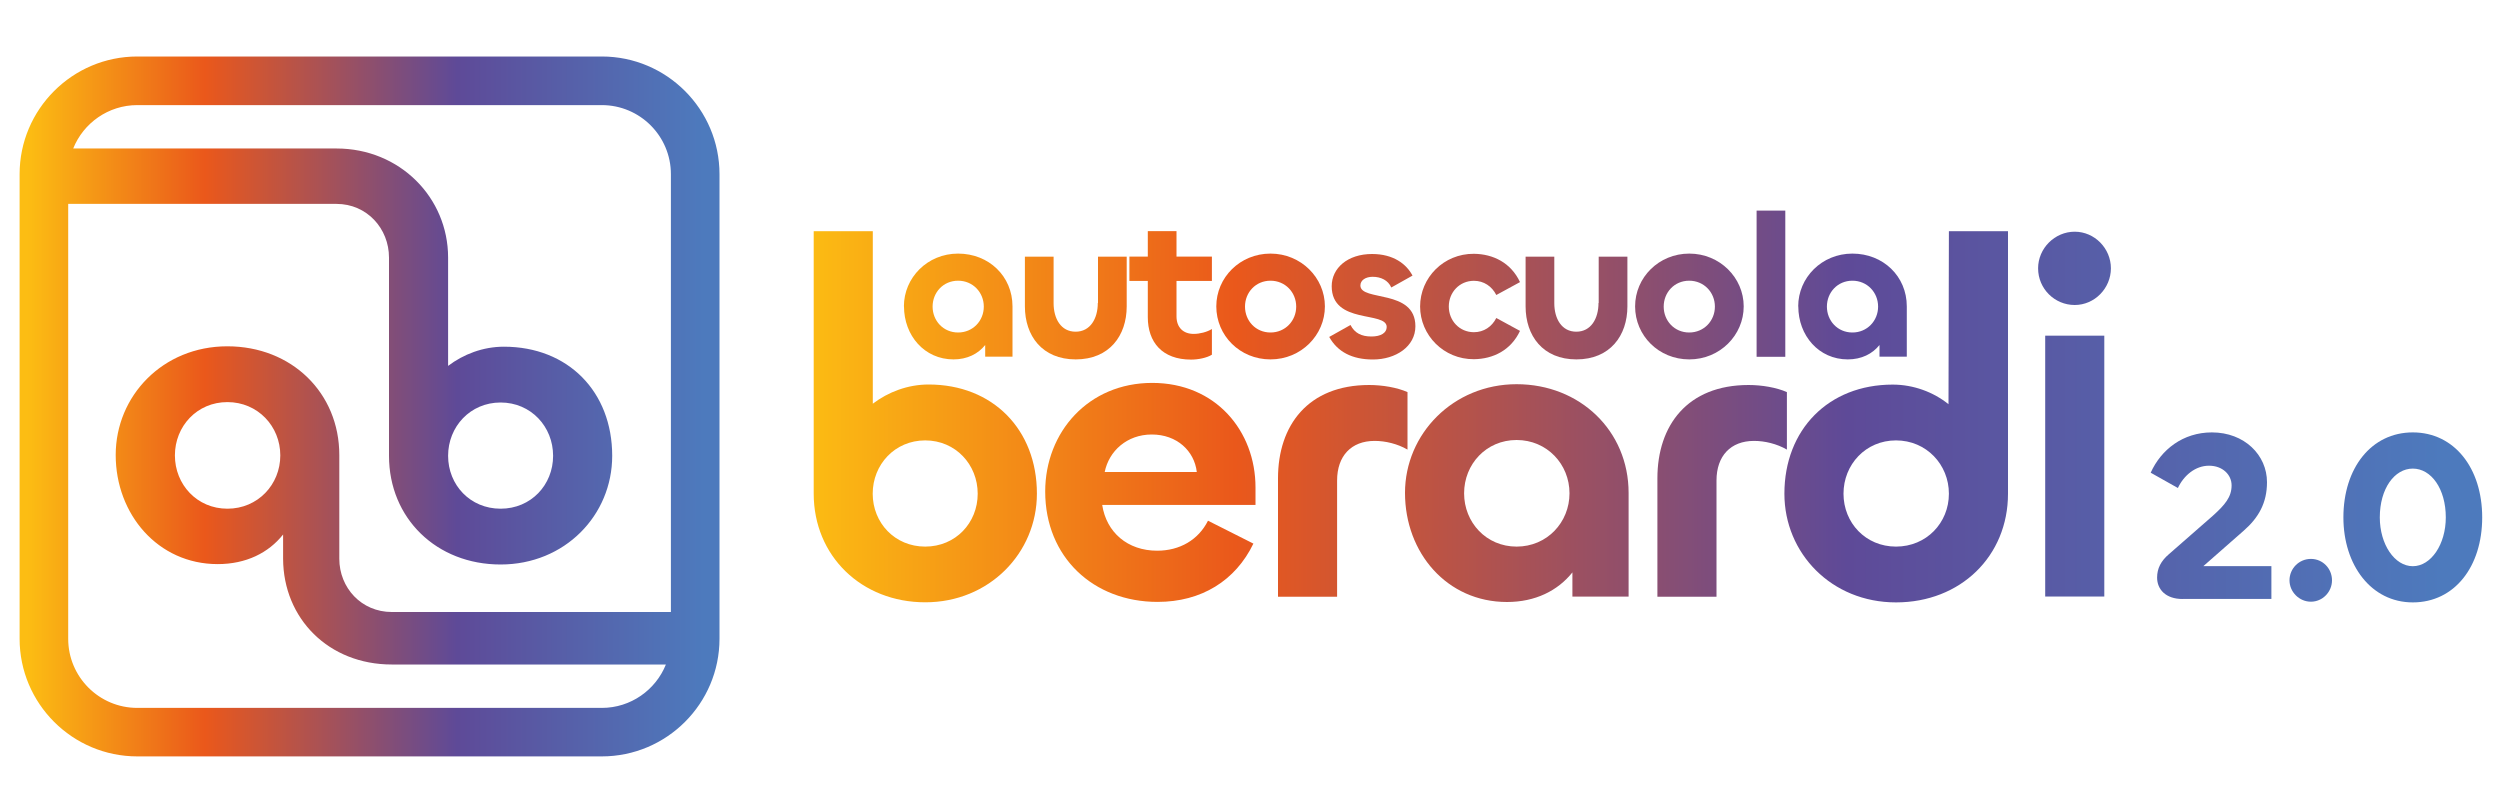
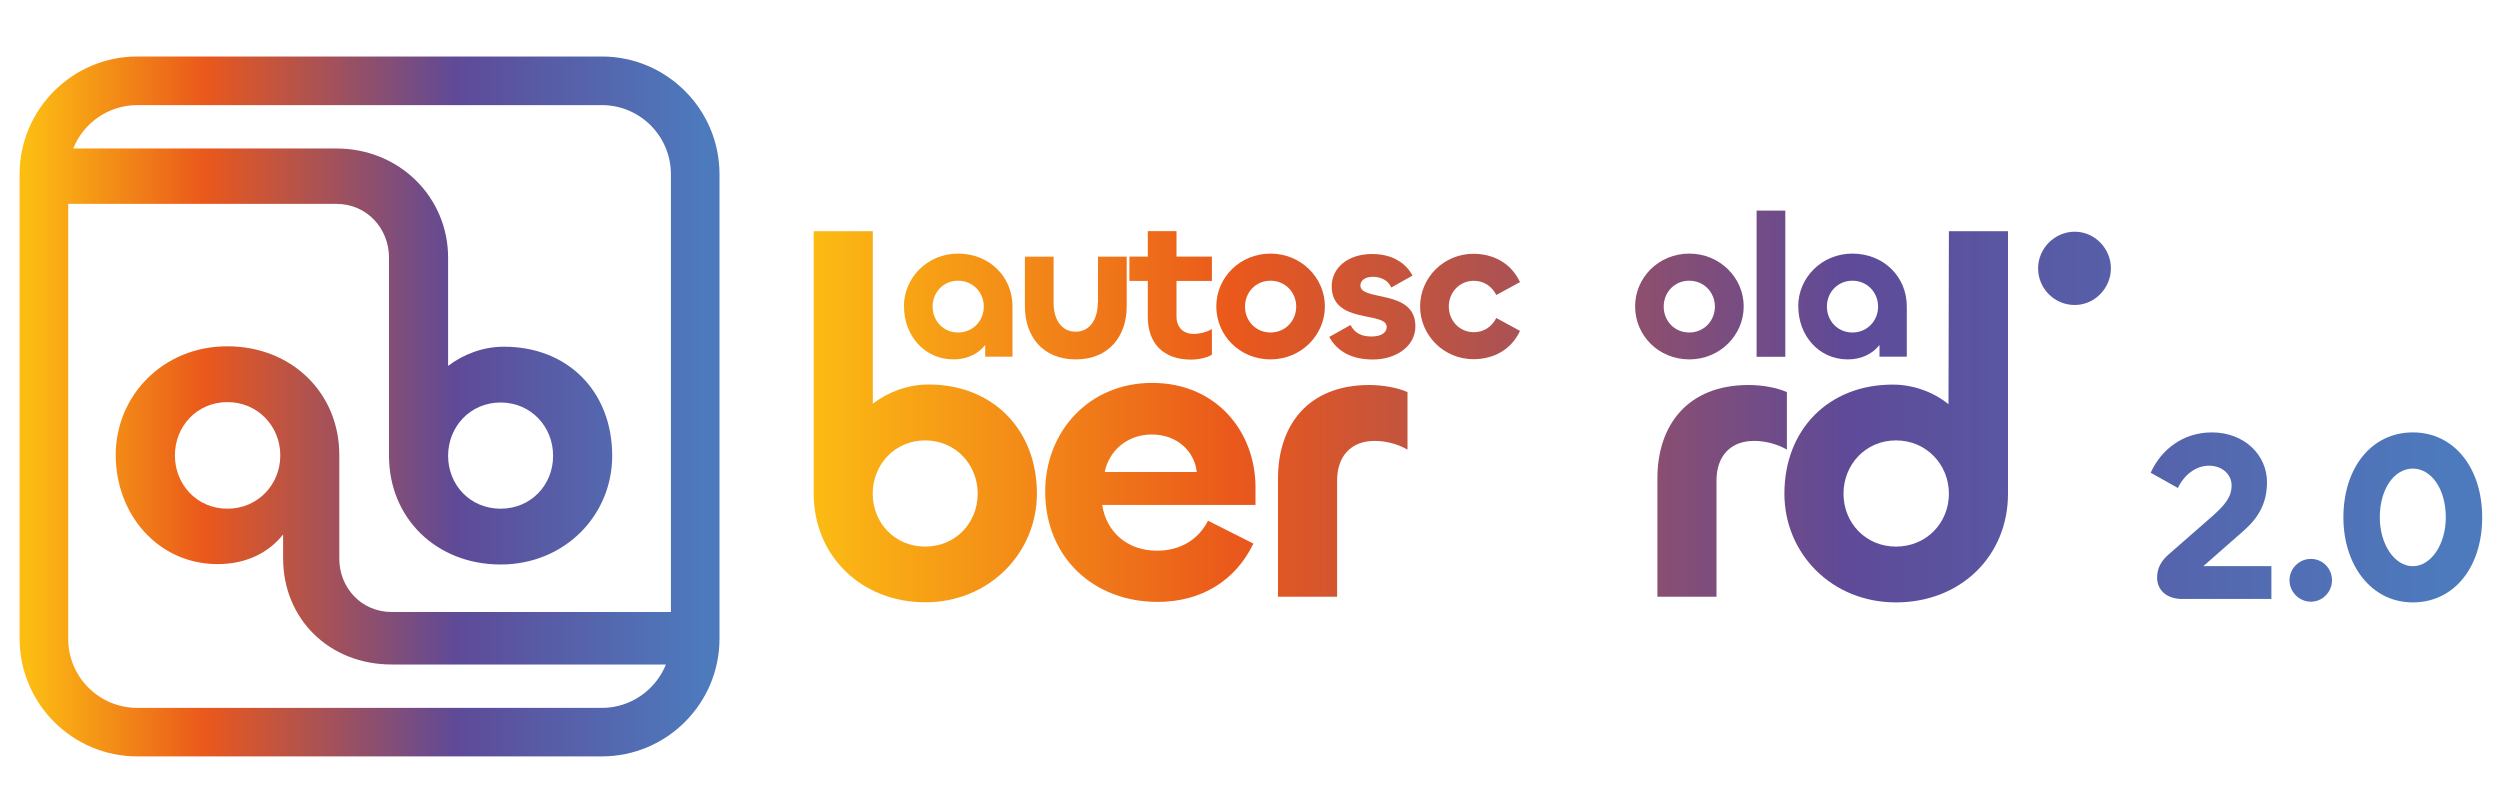
<svg xmlns="http://www.w3.org/2000/svg" xmlns:xlink="http://www.w3.org/1999/xlink" id="autoscuola-berardi" width="250" height="80" viewBox="0 0 250 80">
  <defs>
    <style>.w{fill:url(#b);}.w,.x,.y,.z,.aa,.ab,.ac,.ad,.ae,.af,.ag,.ah,.ai,.aj,.ak,.al,.am,.an,.ao,.ap,.aq{stroke-width:0px;}.x{fill:url(#v);}.y{fill:url(#c);}.z{fill:url(#e);}.aa{fill:url(#u);}.ab{fill:url(#t);}.ac{fill:url(#f);}.ad{fill:url(#d);}.ae{fill:url(#s);}.af{fill:url(#j);}.ag{fill:url(#q);}.ah{fill:url(#r);}.ai{fill:url(#i);}.aj{fill:url(#h);}.ak{fill:url(#m);}.al{fill:url(#g);}.am{fill:url(#o);}.an{fill:url(#p);}.ao{fill:url(#k);}.ap{fill:url(#n);}.aq{fill:url(#l);}</style>
    <linearGradient id="b" x1="80.47" y1="30.65" x2="245.99" y2="30.65" gradientUnits="userSpaceOnUse">
      <stop offset="0" stop-color="#fcbd13" />
      <stop offset=".26" stop-color="#ea581b" />
      <stop offset=".63" stop-color="#5e4a98" />
      <stop offset=".99" stop-color="#4d7abd" />
    </linearGradient>
    <linearGradient id="c" x1="80.47" y1="30.8" x2="245.99" y2="30.8" xlink:href="#b" />
    <linearGradient id="d" x1="80.47" y1="29.54" x2="245.99" y2="29.54" xlink:href="#b" />
    <linearGradient id="e" x1="80.47" x2="245.99" xlink:href="#b" />
    <linearGradient id="f" x1="80.47" y1="30.68" x2="245.99" y2="30.68" xlink:href="#b" />
    <linearGradient id="g" x1="80.47" y1="30.66" x2="245.99" y2="30.66" xlink:href="#b" />
    <linearGradient id="h" x1="80.47" y1="30.8" x2="245.99" y2="30.8" xlink:href="#b" />
    <linearGradient id="i" x1="80.47" x2="245.99" xlink:href="#b" />
    <linearGradient id="j" x1="80.47" y1="28.37" x2="245.99" y2="28.37" xlink:href="#b" />
    <linearGradient id="k" x1="80.47" x2="245.99" xlink:href="#b" />
    <linearGradient id="l" x1="80.47" y1="41.68" x2="245.99" y2="41.68" xlink:href="#b" />
    <linearGradient id="m" x1="80.47" y1="49.24" x2="245.99" y2="49.24" xlink:href="#b" />
    <linearGradient id="n" x1="80.47" y1="49.08" x2="245.99" y2="49.08" xlink:href="#b" />
    <linearGradient id="o" x1="80.47" y1="49.31" x2="245.99" y2="49.31" xlink:href="#b" />
    <linearGradient id="p" y1="49.08" x2="245.99" y2="49.08" xlink:href="#b" />
    <linearGradient id="q" x1="80.47" y1="41.68" x2="245.99" y2="41.68" xlink:href="#b" />
    <linearGradient id="r" x1="80.47" y1="41.41" x2="245.99" y2="41.41" xlink:href="#b" />
    <linearGradient id="s" x1="80.47" y1="51.57" x2="245.99" y2="51.57" xlink:href="#b" />
    <linearGradient id="t" x1="80.47" y1="58.03" x2="245.99" y2="58.03" xlink:href="#b" />
    <linearGradient id="u" y1="51.74" x2="245.99" y2="51.74" xlink:href="#b" />
    <linearGradient id="v" x1="2.74" y1="40.65" x2="70.99" y2="40.65" xlink:href="#b" />
  </defs>
  <path class="w" d="M90.39,30.64c0-2.87,2.35-5.28,5.42-5.28s5.44,2.26,5.44,5.28v5.03h-2.73v-1.17c-.71.89-1.8,1.44-3.17,1.44-2.91,0-4.95-2.39-4.95-5.3ZM98.38,30.66c0-1.42-1.09-2.59-2.57-2.59s-2.55,1.17-2.55,2.59,1.07,2.59,2.55,2.59,2.57-1.17,2.57-2.59Z" />
  <path class="y" d="M109.8,30.3v-4.63h2.87v4.97c0,2.93-1.74,5.3-5.1,5.3s-5.08-2.37-5.08-5.3v-4.97h2.87v4.65c0,1.54.73,2.85,2.2,2.85s2.22-1.31,2.22-2.87Z" />
  <path class="ad" d="M114.78,31.71v-3.62h-1.84v-2.43h1.84v-2.55h2.87v2.55h3.54v2.43h-3.54v3.54c0,1.11.67,1.76,1.72,1.76.59,0,1.33-.18,1.82-.49v2.57c-.51.32-1.38.49-2.08.49-2.89,0-4.33-1.74-4.33-4.25Z" />
  <path class="z" d="M121.63,30.64c0-2.89,2.37-5.28,5.42-5.28s5.44,2.41,5.44,5.28-2.37,5.3-5.44,5.3-5.42-2.39-5.42-5.3ZM129.62,30.66c0-1.42-1.09-2.59-2.57-2.59s-2.55,1.17-2.55,2.59,1.07,2.59,2.55,2.59,2.57-1.17,2.57-2.59Z" />
  <path class="ac" d="M132.93,33.69l2.12-1.19c.42.81,1.09,1.15,2.1,1.15.93,0,1.52-.36,1.52-.95,0-1.62-5.5-.22-5.5-4.08,0-1.8,1.58-3.22,4.04-3.22,2.14,0,3.44,1.01,4.04,2.16l-2.12,1.19c-.32-.73-1.05-1.07-1.86-1.07-.71,0-1.23.34-1.23.87,0,1.62,5.5.32,5.5,4.08,0,2.02-1.96,3.32-4.25,3.32-2.08,0-3.54-.77-4.37-2.26Z" />
  <path class="al" d="M142.01,30.66c0-2.91,2.37-5.3,5.38-5.28,1.92.02,3.7.89,4.61,2.83l-2.37,1.29c-.44-.87-1.25-1.42-2.24-1.42-1.44,0-2.51,1.15-2.51,2.57s1.07,2.57,2.51,2.57c.99,0,1.8-.55,2.24-1.42l2.37,1.29c-.91,1.94-2.69,2.81-4.61,2.83-3.01.02-5.38-2.39-5.38-5.28Z" />
-   <path class="aj" d="M159.87,30.3v-4.63h2.87v4.97c0,2.93-1.74,5.3-5.1,5.3s-5.08-2.37-5.08-5.3v-4.97h2.87v4.65c0,1.54.73,2.85,2.2,2.85s2.22-1.31,2.22-2.87Z" />
  <path class="ai" d="M163.51,30.64c0-2.89,2.37-5.28,5.42-5.28s5.44,2.41,5.44,5.28-2.37,5.3-5.44,5.3-5.42-2.39-5.42-5.3ZM171.49,30.66c0-1.42-1.09-2.59-2.57-2.59s-2.55,1.17-2.55,2.59,1.07,2.59,2.55,2.59,2.57-1.17,2.57-2.59Z" />
  <path class="af" d="M178.53,21.06v14.62h-2.87v-14.62h2.87Z" />
  <path class="ao" d="M179.82,30.64c0-2.87,2.35-5.28,5.42-5.28s5.44,2.26,5.44,5.28v5.03h-2.73v-1.17c-.71.89-1.8,1.44-3.17,1.44-2.91,0-4.95-2.39-4.95-5.3ZM187.81,30.66c0-1.42-1.09-2.59-2.57-2.59s-2.55,1.17-2.55,2.59,1.07,2.59,2.55,2.59,2.57-1.17,2.57-2.59Z" />
  <path class="aq" d="M81.37,49.37v-26.25h5.91v17.25c1.54-1.17,3.5-1.92,5.58-1.92,6.41,0,10.83,4.5,10.83,10.91,0,5.96-4.79,10.87-11.16,10.87s-11.16-4.62-11.16-10.87ZM97.77,49.37c0-2.91-2.21-5.33-5.25-5.33s-5.25,2.42-5.25,5.33,2.21,5.29,5.25,5.29,5.25-2.37,5.25-5.29Z" />
  <path class="ak" d="M104.52,49.16c0-5.96,4.33-10.87,10.7-10.87s10.33,4.83,10.33,10.45v1.75h-15.33c.42,2.75,2.54,4.58,5.5,4.58,2.25,0,4.12-1.08,5.08-3l4.54,2.29c-1.79,3.71-5.21,5.83-9.58,5.83-6.41,0-11.24-4.46-11.24-11.04ZM119.68,47.2c-.25-2.12-2-3.75-4.5-3.75s-4.29,1.67-4.71,3.75h9.2Z" />
  <path class="ap" d="M127.8,59.66v-11.83c0-5.29,3-9.33,9.12-9.33,1.33,0,2.79.25,3.83.71v5.75c-1-.58-2.21-.87-3.29-.87-2.33,0-3.75,1.5-3.75,3.96v11.62h-5.91Z" />
-   <path class="am" d="M140.5,49.29c0-5.91,4.83-10.87,11.16-10.87s11.2,4.66,11.2,10.87v10.37h-5.62v-2.42c-1.46,1.83-3.71,2.96-6.54,2.96-6,0-10.2-4.91-10.2-10.91ZM156.95,49.33c0-2.91-2.25-5.33-5.29-5.33s-5.25,2.42-5.25,5.33,2.21,5.33,5.25,5.33,5.29-2.42,5.29-5.33Z" />
  <path class="an" d="M165.74,59.66v-11.83c0-5.29,3-9.33,9.12-9.33,1.33,0,2.79.25,3.83.71v5.75c-1-.58-2.21-.87-3.29-.87-2.33,0-3.75,1.5-3.75,3.96v11.62h-5.91Z" />
  <path class="ag" d="M178.44,49.37c0-6.41,4.41-10.91,10.83-10.91,2.08,0,4.08.75,5.58,1.96l.04-17.3h5.91v26.25c0,6.25-4.75,10.87-11.2,10.87s-11.16-4.91-11.16-10.87ZM194.89,49.37c0-2.91-2.25-5.33-5.29-5.33s-5.25,2.42-5.25,5.33,2.21,5.29,5.25,5.29,5.29-2.37,5.29-5.29Z" />
-   <path class="ah" d="M203.81,26.83c0-2,1.67-3.66,3.66-3.66s3.62,1.67,3.62,3.66-1.62,3.67-3.62,3.67-3.66-1.62-3.66-3.67ZM210.43,33.57v26.08h-5.91v-26.08h5.91Z" />
+   <path class="ah" d="M203.81,26.83c0-2,1.67-3.66,3.66-3.66s3.62,1.67,3.62,3.66-1.62,3.67-3.62,3.67-3.66-1.62-3.66-3.67ZM210.43,33.57v26.08v-26.08h5.91Z" />
  <path class="ae" d="M218.26,59.9c-1.7,0-2.55-.97-2.55-2.14,0-.92.39-1.67,1.19-2.35l4.39-3.84c1.21-1.09,1.87-1.87,1.87-3.03,0-1.07-.9-1.97-2.26-1.97s-2.52.97-3.11,2.23l-2.72-1.53c1.04-2.31,3.23-4.03,6.12-4.03,3.25,0,5.51,2.26,5.51,4.98,0,2.06-.83,3.54-2.33,4.85l-4.03,3.54h6.8v3.28h-8.88Z" />
  <path class="ab" d="M228.95,58.03c0-1.17.95-2.14,2.14-2.14s2.11.97,2.11,2.14-.95,2.14-2.11,2.14-2.14-.97-2.14-2.14Z" />
  <path class="aa" d="M234.34,51.74c0-4.93,2.79-8.5,6.94-8.5s6.94,3.57,6.94,8.5-2.77,8.5-6.94,8.5-6.94-3.74-6.94-8.5ZM244.58,51.74c0-2.86-1.46-4.88-3.3-4.88s-3.3,2.01-3.3,4.88c0,2.7,1.48,4.88,3.3,4.88s3.3-2.18,3.3-4.88Z" />
  <path class="x" d="M60.18,5.65H13.73C7.24,5.65,1.96,10.93,1.96,17.42v46.45c0,6.49,5.28,11.77,11.77,11.77h46.45c6.49,0,11.77-5.28,11.77-11.77V17.42c0-6.49-5.28-11.77-11.77-11.77ZM60.18,70.79H13.73c-3.82,0-6.91-3.1-6.91-6.91V20.39h26.83c3.04,0,5.25,2.46,5.25,5.37v19.82c0,6.25,4.75,10.87,11.16,10.87s11.16-4.91,11.16-10.87c0-6.41-4.41-10.91-10.83-10.91-2.08,0-4.04.75-5.58,1.92v-10.83c0-6-4.83-10.91-11.16-10.91H7.32c1.02-2.54,3.51-4.34,6.41-4.34h46.45c3.82,0,6.91,3.1,6.91,6.91v43.78h-27.91c-3.04,0-5.25-2.42-5.25-5.33v-10.37c0-6.2-4.75-10.87-11.2-10.87s-11.16,4.96-11.16,10.87,4.21,10.91,10.2,10.91c2.83,0,5.08-1.12,6.54-2.96v2.42h0c.02,5.98,4.55,10.58,10.87,10.58h27.41c-1.02,2.54-3.51,4.34-6.41,4.34ZM44.81,45.58c0-2.91,2.21-5.33,5.25-5.33s5.25,2.42,5.25,5.33-2.21,5.29-5.25,5.29-5.25-2.37-5.25-5.29ZM28.03,45.54c0,2.92-2.25,5.33-5.29,5.33s-5.25-2.42-5.25-5.33,2.21-5.33,5.25-5.33,5.29,2.42,5.29,5.33Z" />
</svg>